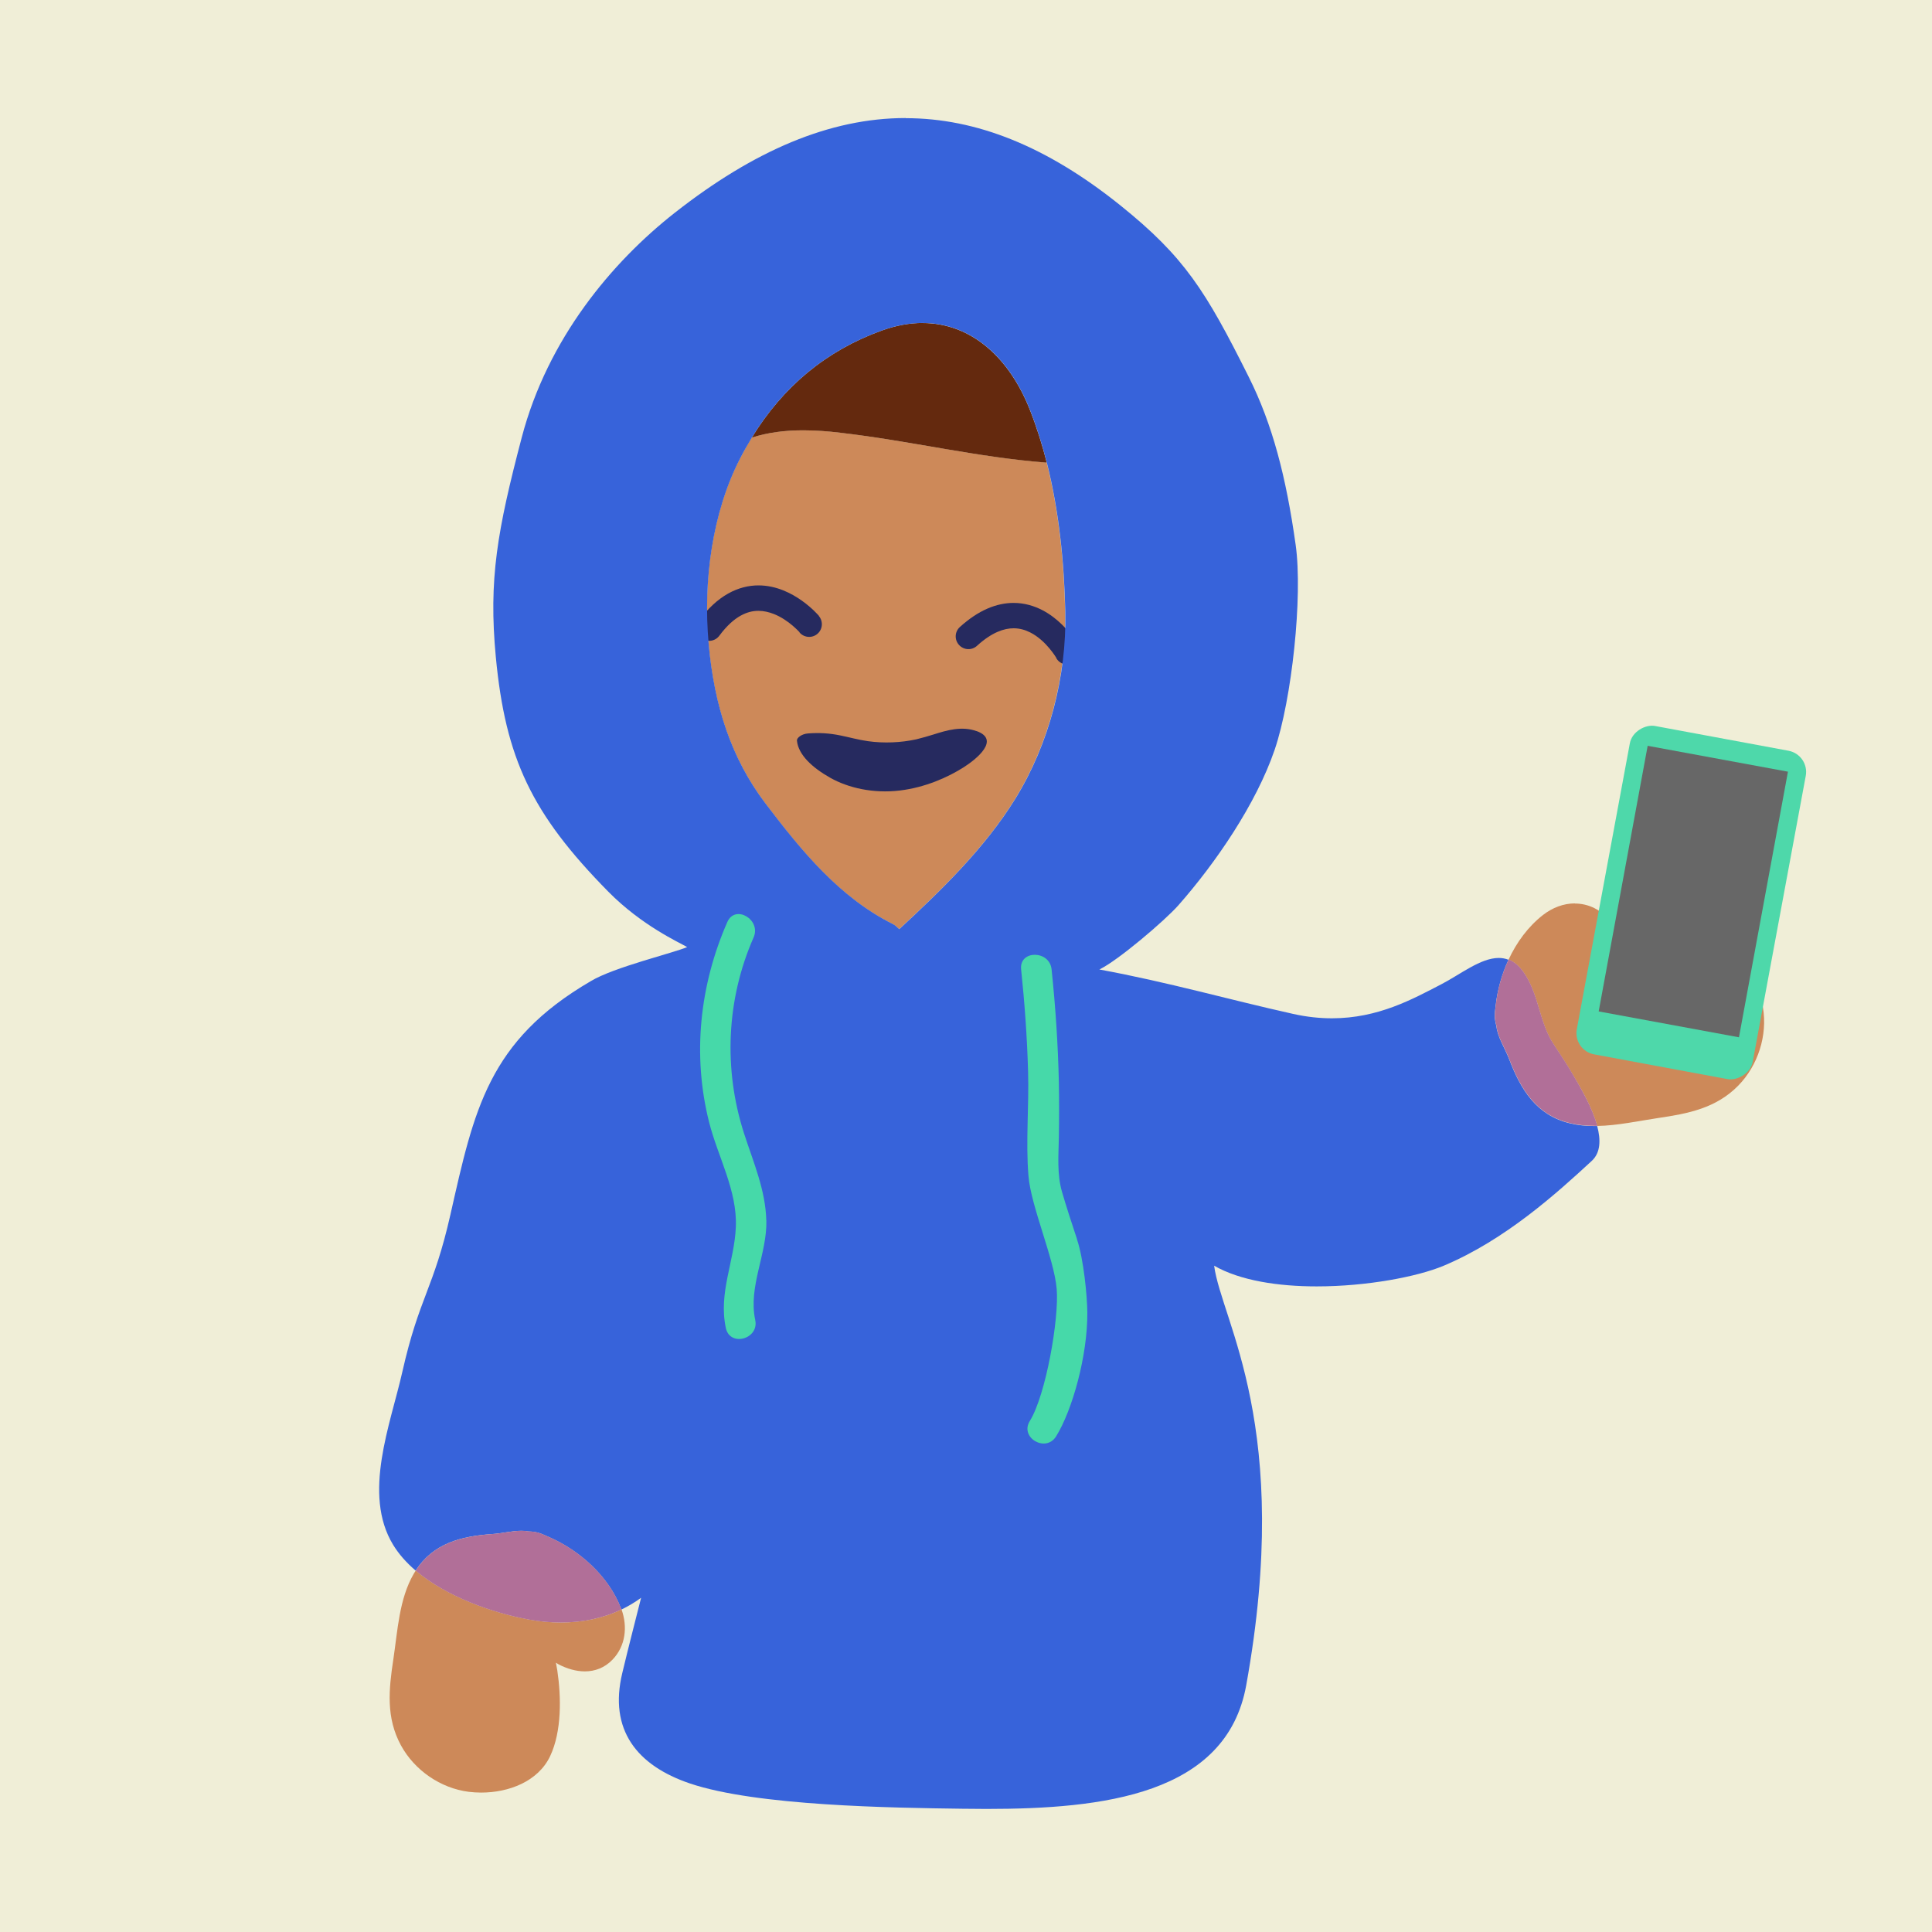
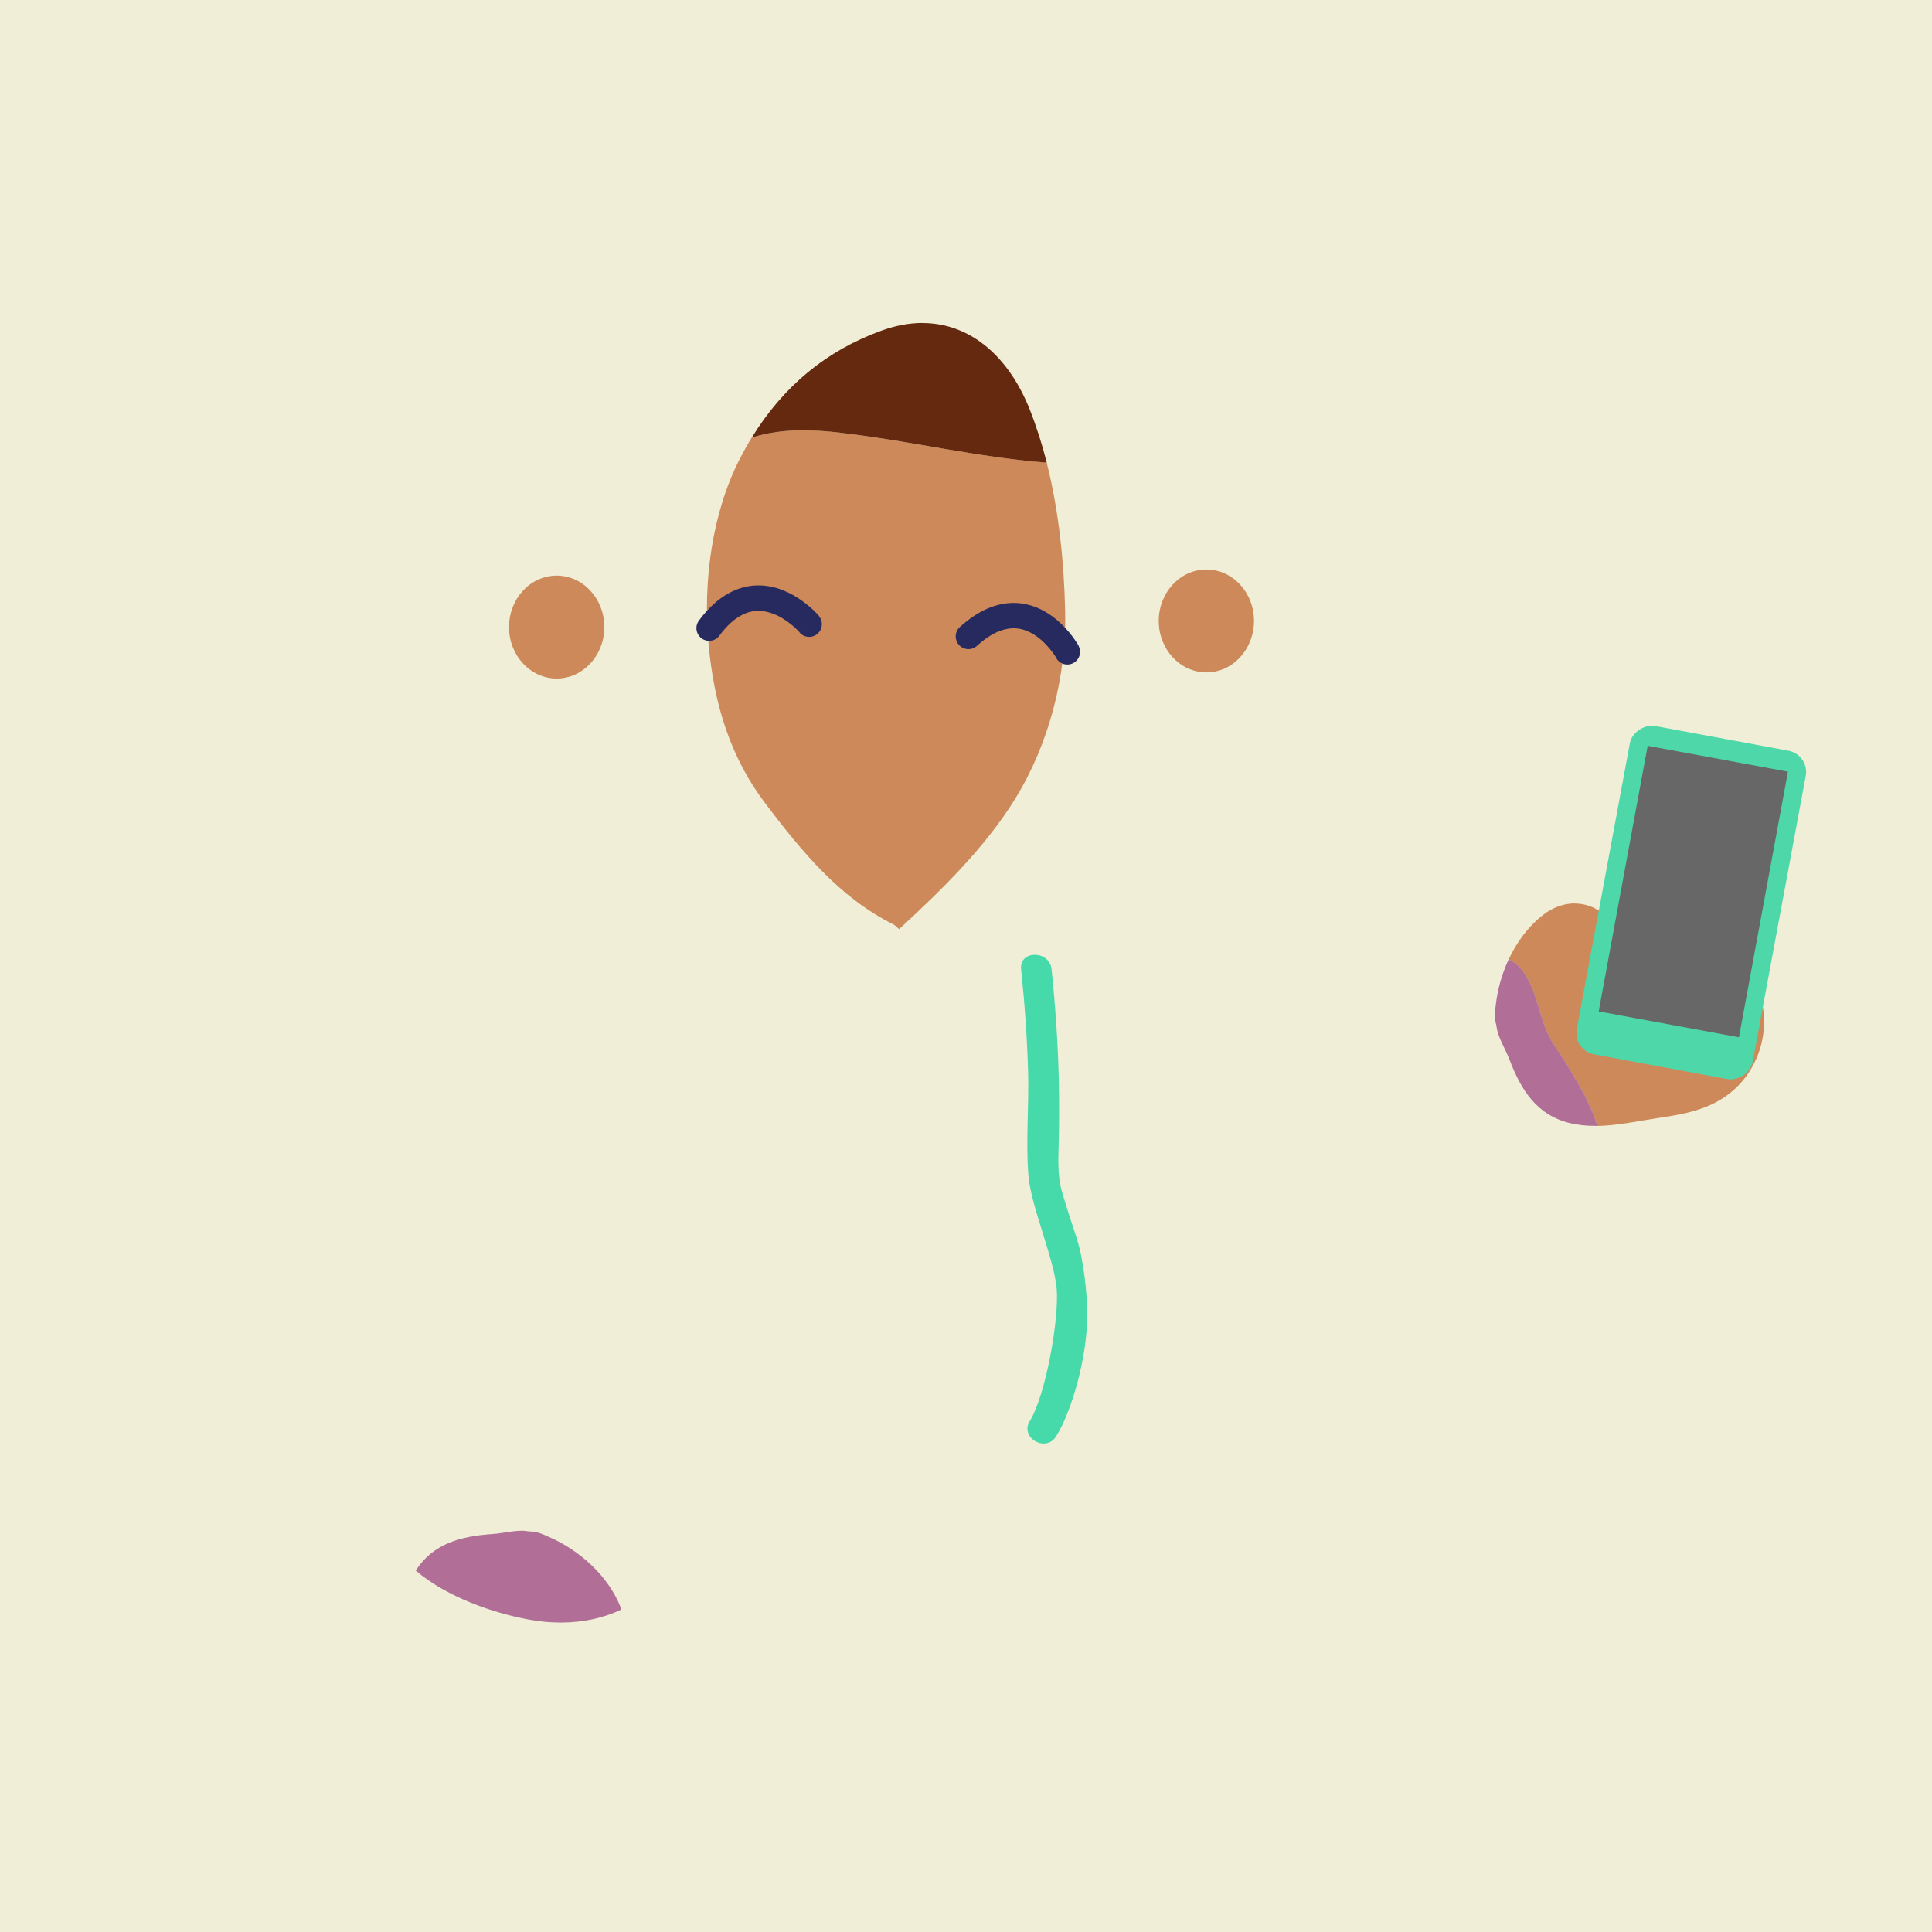
<svg xmlns="http://www.w3.org/2000/svg" id="Layer_1" data-name="Layer 1" width="300" height="300" viewBox="0 0 300 300">
  <defs>
    <style>
      .cls-1 {
        fill: #4ed8aa;
      }

      .cls-1, .cls-2, .cls-3, .cls-4, .cls-5, .cls-6, .cls-7, .cls-8, .cls-9 {
        stroke-width: 0px;
      }

      .cls-2 {
        fill: #46d9a9;
      }

      .cls-3 {
        fill: #64290e;
      }

      .cls-4 {
        fill: #3763da;
      }

      .cls-5 {
        fill: #262a5f;
      }

      .cls-6 {
        fill: #cd8959;
      }

      .cls-7 {
        fill: #b16f98;
      }

      .cls-8 {
        fill: #f0eed7;
      }

      .cls-9 {
        fill: #676767;
      }
    </style>
  </defs>
  <rect class="cls-8" x="-5.7" y="-6.79" width="313.57" height="313.57" />
  <g>
    <path class="cls-6" d="M124.71,66.82c-2.71,0-5.41.3-7.99,1.14-.64,1.04-1.25,2.13-1.83,3.26-4.27,8.31-5.76,18.91-4.87,28.74.86,9.52,3.45,17.7,8.8,24.77,5.7,7.53,11.55,14.64,19.83,18.77.42.21.64.52.97.78,6.5-6.02,13.26-12.55,18-20.22,5.26-8.52,7.99-19.03,7.78-29.04-.17-7.7-.97-15.67-2.87-23.19-10.79-.82-21.3-3.39-32.02-4.64-1.91-.22-3.86-.38-5.8-.38" />
    <path class="cls-6" d="M93.84,97.37c0,4.41-3.31,7.99-7.4,7.99s-7.4-3.58-7.4-7.99,3.31-7.99,7.4-7.99,7.4,3.58,7.4,7.99" />
    <path class="cls-6" d="M194.72,96.42c0,4.41-3.31,7.99-7.39,7.99s-7.4-3.58-7.4-7.99,3.31-7.99,7.4-7.99,7.39,3.58,7.39,7.99" />
-     <path class="cls-5" d="M151.64,113.53c-2.31-.83-4.63-.13-6.68.52-.88.28-1.79.53-2.71.76-2.36.51-4.99.63-7.48.28-1.49-.21-2.84-.6-4.28-.89-1.66-.34-3.26-.45-5.03-.31-.95.07-1.76.66-1.71,1.13.22,2.17,2.34,4.16,5.18,5.76,2.76,1.55,6.63,2.47,10.8,1.97,3.96-.48,7.46-2.05,9.93-3.62,2.02-1.29,5.69-4.28,1.98-5.61Z" />
    <path class="cls-3" d="M143.25,50.15c-2,0-4.12.38-6.34,1.18-8.61,3.11-15.3,8.68-20.18,16.63,2.58-.84,5.28-1.14,7.99-1.14,1.95,0,3.9.15,5.8.38,10.73,1.24,21.24,3.82,32.02,4.64-.71-2.8-1.57-5.53-2.61-8.17-3.18-8.09-9.09-13.51-16.69-13.51" />
    <path class="cls-5" d="M127.17,95.64c-.07-.08-1.02-1.2-2.63-2.35-.81-.58-1.78-1.16-2.92-1.62-1.13-.45-2.43-.77-3.85-.77-1.51,0-3.13.38-4.71,1.27-1.58.89-3.1,2.26-4.53,4.19-.65.88-.47,2.11.41,2.76.88.65,2.11.47,2.76-.41,1.17-1.58,2.29-2.54,3.29-3.1,1.01-.56,1.9-.76,2.78-.76.82,0,1.62.19,2.39.49,1.15.45,2.19,1.19,2.91,1.8.36.31.65.59.84.78.09.1.16.17.21.22l.04.05h0s.65-.55.65-.55l-.66.56h0s.65-.56.65-.56l-.66.56c.71.83,1.95.93,2.78.23s.93-1.95.23-2.78Z" />
    <path class="cls-5" d="M167.49,100.27c-.06-.1-.92-1.65-2.57-3.27-.83-.81-1.86-1.64-3.11-2.28-1.25-.64-2.75-1.1-4.42-1.1-1.3,0-2.68.28-4.08.89-1.4.61-2.82,1.55-4.26,2.85-.81.73-.87,1.98-.13,2.79s1.98.87,2.79.13c1.17-1.07,2.24-1.75,3.18-2.16.94-.41,1.76-.56,2.5-.56.95,0,1.81.25,2.61.66,1.21.61,2.26,1.62,2.97,2.48.36.43.64.82.82,1.09.09.14.16.24.2.31l.04.07h0s.64-.35.64-.35l-.65.36h0s.64-.36.64-.36l-.65.36c.53.95,1.73,1.29,2.69.76.95-.53,1.29-1.73.76-2.69Z" />
-     <path class="cls-4" d="M116.73,67.96c4.88-7.95,11.57-13.52,20.18-16.63,2.22-.8,4.34-1.18,6.34-1.18,7.6,0,13.51,5.42,16.69,13.51,1.04,2.64,1.9,5.37,2.61,8.17,1.9,7.52,2.7,15.49,2.87,23.19.22,10-2.51,20.52-7.78,29.04-4.74,7.67-11.5,14.2-18,20.22-.33-.26-.55-.57-.97-.78-8.28-4.14-14.12-11.25-19.83-18.77-5.35-7.06-7.94-15.25-8.8-24.77-.89-9.83.6-20.43,4.87-28.74.58-1.13,1.19-2.21,1.83-3.26M140.63,18.33c-11.8,0-23.58,5.08-35.84,14.7-9.77,7.67-19.74,19.55-23.77,34.88-3.8,14.48-5.17,22.04-4.03,34.11,1.5,15.76,5.56,24.34,17.44,36.41,5.24,5.32,11.06,7.92,12.27,8.63-2.05.9-11.4,3.13-14.96,5.29-15.93,9.28-18.12,19.99-21.78,36.17-2.65,11.73-4.84,12.79-7.49,24.52-1.83,8.12-6.22,18.95-1.43,26.83.9,1.48,2.1,2.81,3.5,4.01,2.74-4.25,7.08-5.35,11.95-5.68,1.5-.1,3.03-.5,4.44-.5.38,0,.76.03,1.11.1,1.44.03,2.03.36,3.11.83,4.81,2.07,9.35,6.11,11.26,11.09.03.07.05.14.08.21,1.07-.51,2.09-1.12,3.06-1.83-.97,3.85-1.97,7.71-2.92,11.68-2.13,8.83,2.28,14.37,10.49,17.15,10.38,3.51,31.38,3.78,42.31,3.93,1.23.02,2.48.03,3.73.03,18.06,0,37.27-2.17,40.35-19.19,7.28-40.25-3.81-56.45-4.98-65.16,4.08,2.33,9.98,3.21,15.94,3.21,7.75,0,15.61-1.49,19.71-3.21,9.58-4.03,17.54-11.25,23-16.29,1.37-1.27,1.4-3.27.83-5.4-.14,0-.28,0-.42,0-1.27,0-2.54-.11-3.76-.41-5.24-1.24-7.66-5.19-9.47-9.92-.68-1.79-1.84-3.49-2-5.19-.39-1.38-.25-2.04-.11-3.22.27-2.37.94-4.82,1.99-7.08-.49-.19-1-.28-1.51-.28-2.83,0-5.97,2.56-8.93,4.09-4.41,2.28-9.78,5.28-16.97,5.28-1.88,0-3.88-.2-6.03-.68-10.2-2.27-19.23-4.89-30.09-6.9,2.87-1.37,10.19-7.61,12.27-9.97,5.75-6.52,12.07-15.72,14.95-24.15,2.65-7.76,4.39-23.77,3.26-31.82-1.48-10.53-3.59-18.69-7.28-26.06-6.71-13.42-9.99-18.65-19.93-26.64-11.42-9.18-22.39-13.55-33.34-13.55" />
-     <path class="cls-6" d="M64.55,243.89c-.1.16-.2.32-.3.48-2.28,3.91-2.51,8.89-3.17,13.27-.71,4.69-1.17,9.07,1.19,13.4,2.11,3.85,6.13,6.63,10.5,7.19.64.08,1.3.12,1.96.12,4.24,0,8.84-1.7,10.71-5.69,1.8-3.84,1.71-9.16,1.1-13.26-.06-.37-.14-.79-.22-1.22.15.08.27.19.42.26,1.3.68,2.71,1.09,4.07,1.09,1.56,0,3.07-.54,4.31-1.83,2.03-2.12,2.35-5.1,1.39-7.79-2.9,1.39-6.13,2.03-9.44,2.03-1.65,0-3.33-.16-4.99-.47-5.52-1.02-12.71-3.5-17.52-7.6" />
    <path class="cls-7" d="M80.94,237.7c-1.4,0-2.94.4-4.44.5-4.87.34-9.22,1.43-11.95,5.68,4.81,4.1,11.99,6.58,17.52,7.6,1.66.31,3.34.47,4.99.47,3.31,0,6.54-.64,9.44-2.03-.02-.07-.05-.14-.08-.21-1.91-4.98-6.45-9.02-11.26-11.09-1.09-.47-1.68-.8-3.11-.83-.36-.07-.73-.1-1.11-.1" />
    <path class="cls-6" d="M244.54,140.28c-1.76,0-3.5.67-4.96,1.81-2.28,1.78-4.08,4.23-5.33,6.92,1.72.67,3.26,2.66,4.5,6.88,1.92,6.52,1.95,4.99,5.56,11.12,1.1,1.87,2.94,4.96,3.7,7.83,3.17-.06,6.41-.78,9.44-1.23,4.69-.69,9.02-1.52,12.47-5.04,3.07-3.14,4.56-7.79,3.83-12.14-.79-4.66-3.97-9.78-9.02-10.5-.6-.09-1.23-.13-1.86-.13-3.77,0-7.94,1.42-11.14,2.94-.34.16-.72.36-1.1.57.03-.16.1-.32.13-.48.58-3.08-.14-6.28-3.15-7.8-.99-.5-2.03-.73-3.07-.73" />
    <path class="cls-7" d="M234.25,149c-1.05,2.26-1.73,4.7-1.99,7.08-.13,1.18-.28,1.84.11,3.22.16,1.71,1.32,3.41,2,5.19,1.81,4.73,4.23,8.68,9.47,9.92,1.23.29,2.49.41,3.76.41.14,0,.28,0,.42,0-.77-2.86-2.61-5.96-3.7-7.83-3.61-6.13-3.64-4.6-5.56-11.12-1.24-4.22-2.79-6.2-4.5-6.88" />
-     <path class="cls-2" d="M118.99,189.5c-.12-4.74-2.03-9.08-3.46-13.52-3.21-9.97-2.74-20.81,1.49-30.42,1.21-2.76-2.86-5.17-4.08-2.39-4.3,9.79-5.46,20.67-2.83,31.09,1.35,5.35,4.39,10.61,4.15,16.26-.22,5.42-2.73,10.18-1.55,15.7.64,2.97,5.2,1.72,4.56-1.26-1.11-5.17,1.86-10.26,1.73-15.46Z" />
    <path class="cls-2" d="M167.23,192.39c-.75-2.25-1.66-5.04-2.32-7.31-.8-2.76-.54-5.66-.49-8.5.05-2.84.05-5.68,0-8.51-.13-5.87-.52-11.72-1.13-17.55-.31-3-5.05-3.03-4.73,0,.55,5.27.93,10.55,1.08,15.85.16,5.38-.38,10.87.06,16.23.39,4.74,3.98,12.82,4.38,17.52.4,4.61-1.68,16.52-4.17,20.53-1.61,2.59,2.48,4.97,4.08,2.39,2.51-4.03,4.9-12.54,4.85-19.24-.02-2.47-.55-8.24-1.62-11.4Z" />
    <rect class="cls-1" x="236.68" y="126.24" width="51.86" height="27.78" rx="3.35" ry="3.35" transform="translate(76.94 372.79) rotate(-79.49)" />
    <rect class="cls-9" x="241.95" y="127.36" width="41.94" height="22.15" transform="translate(79.11 371.89) rotate(-79.55)" />
  </g>
</svg>